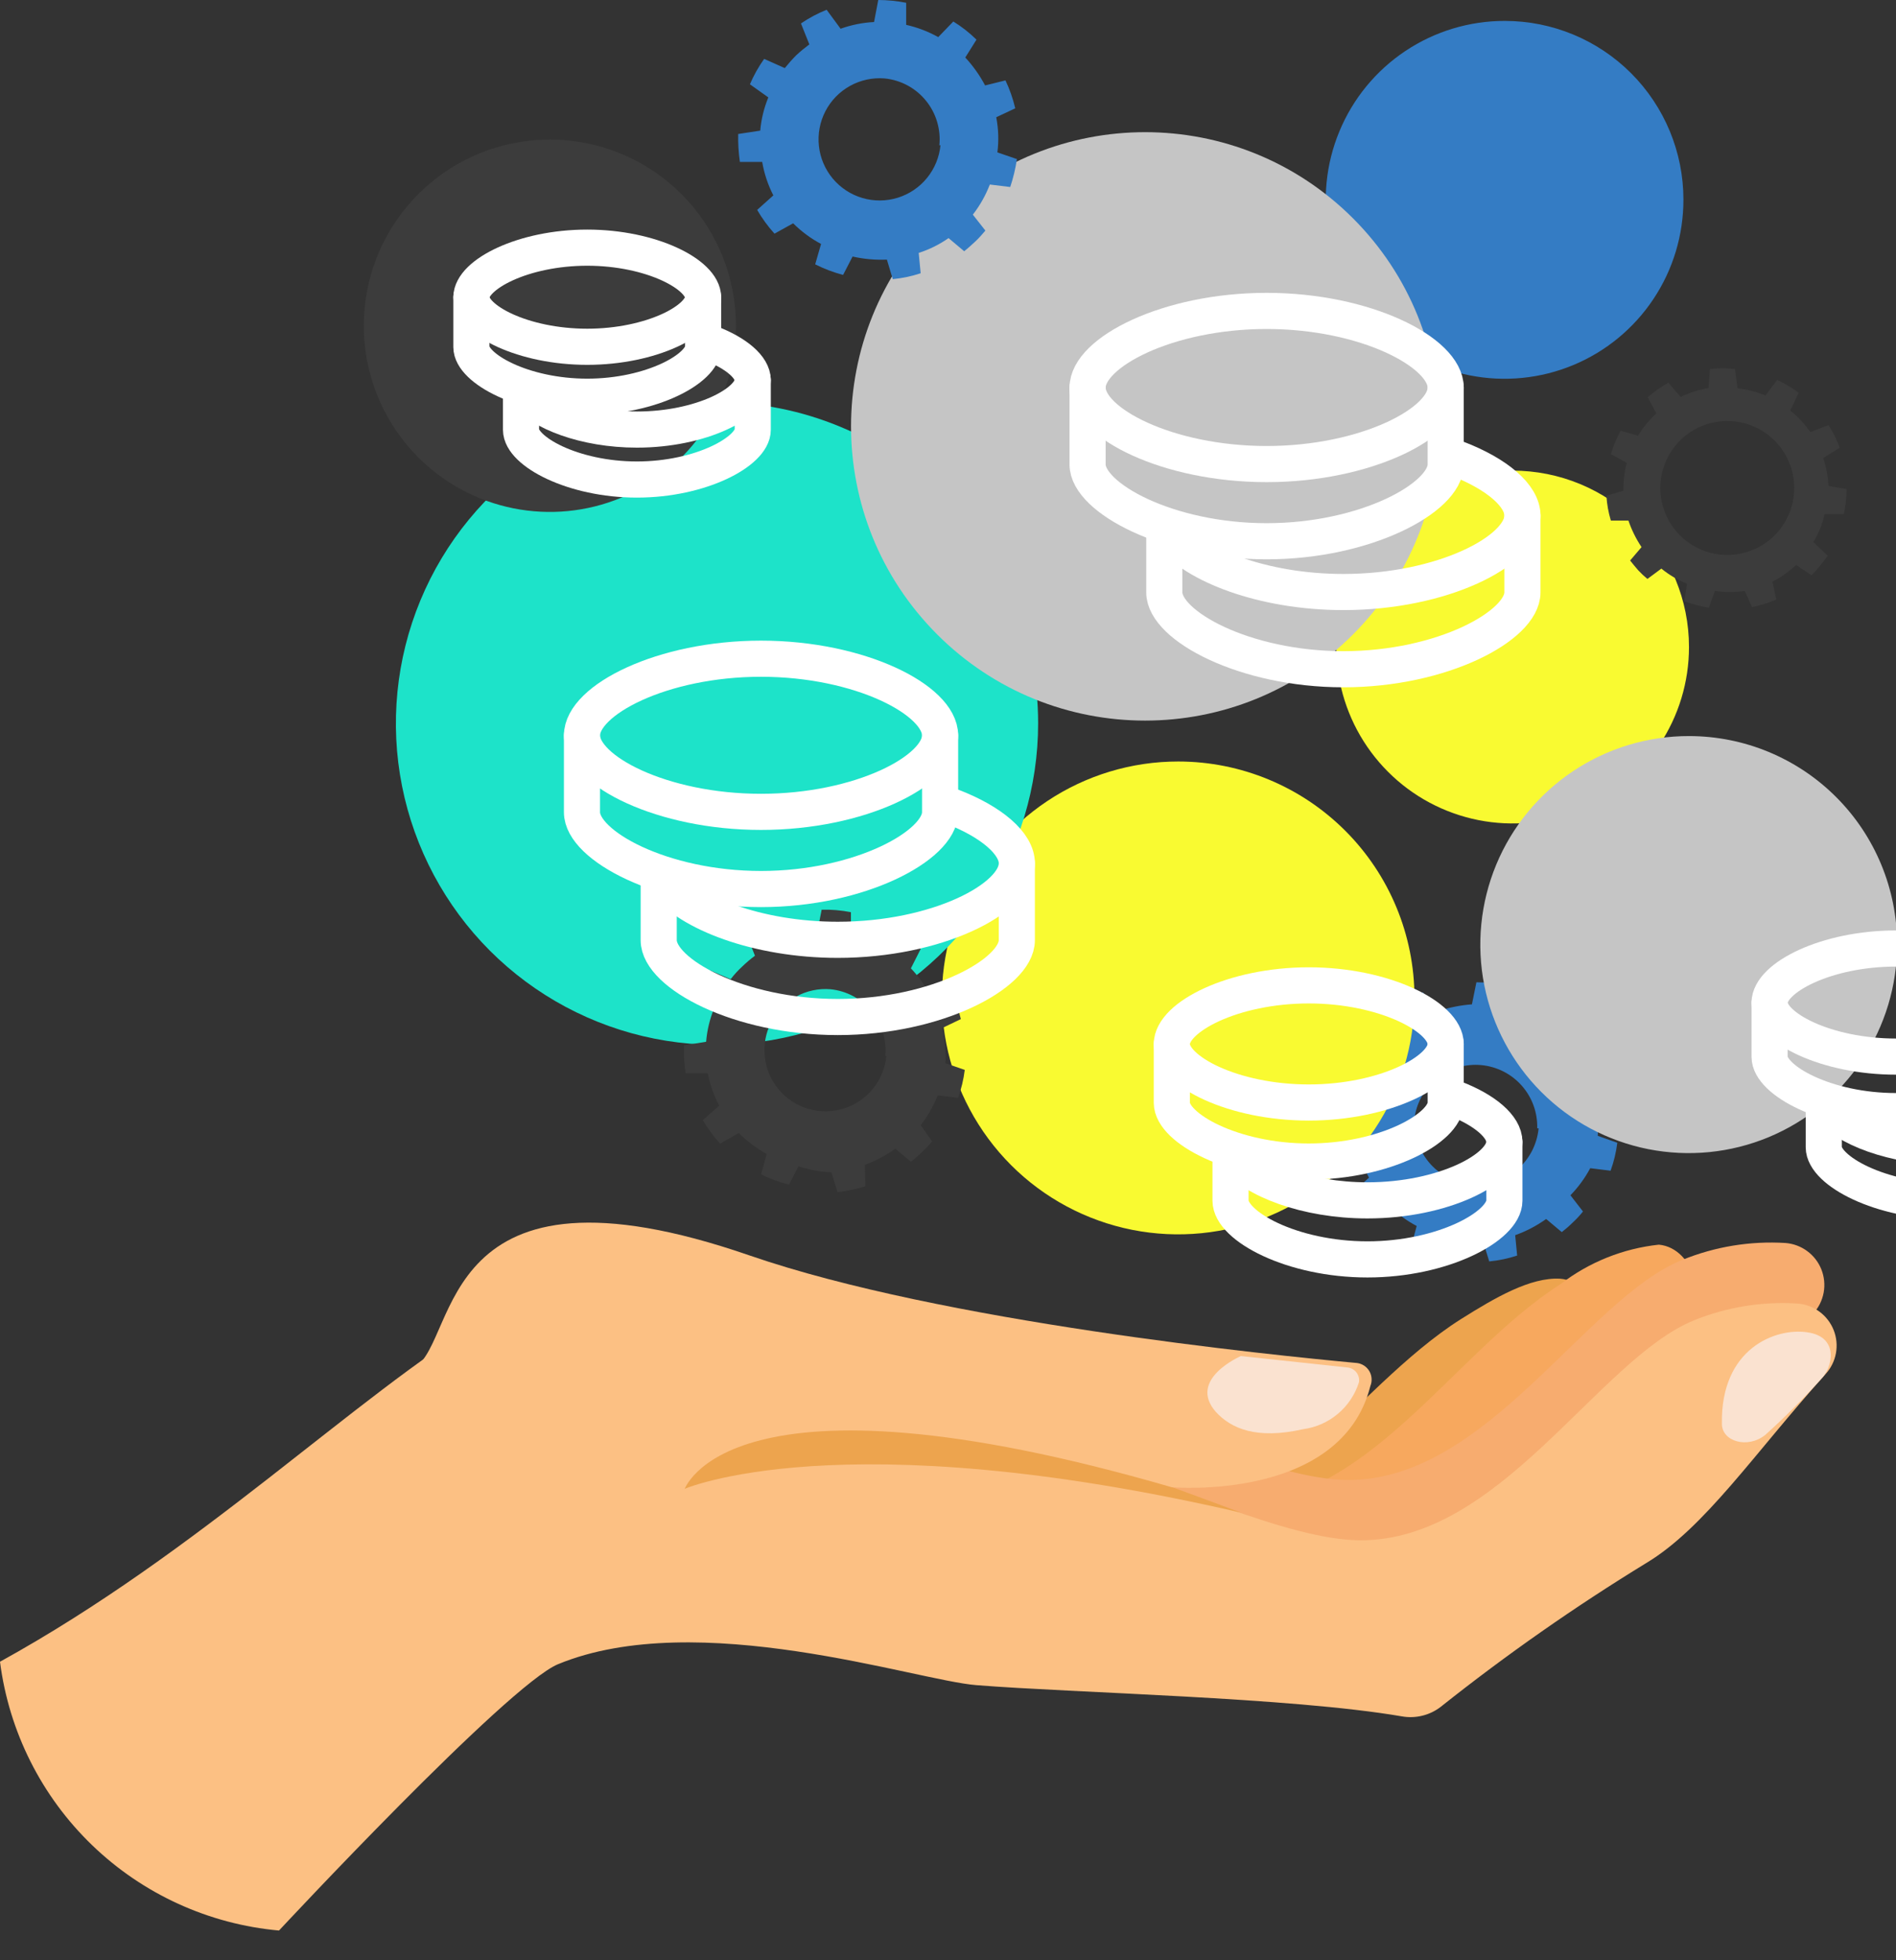
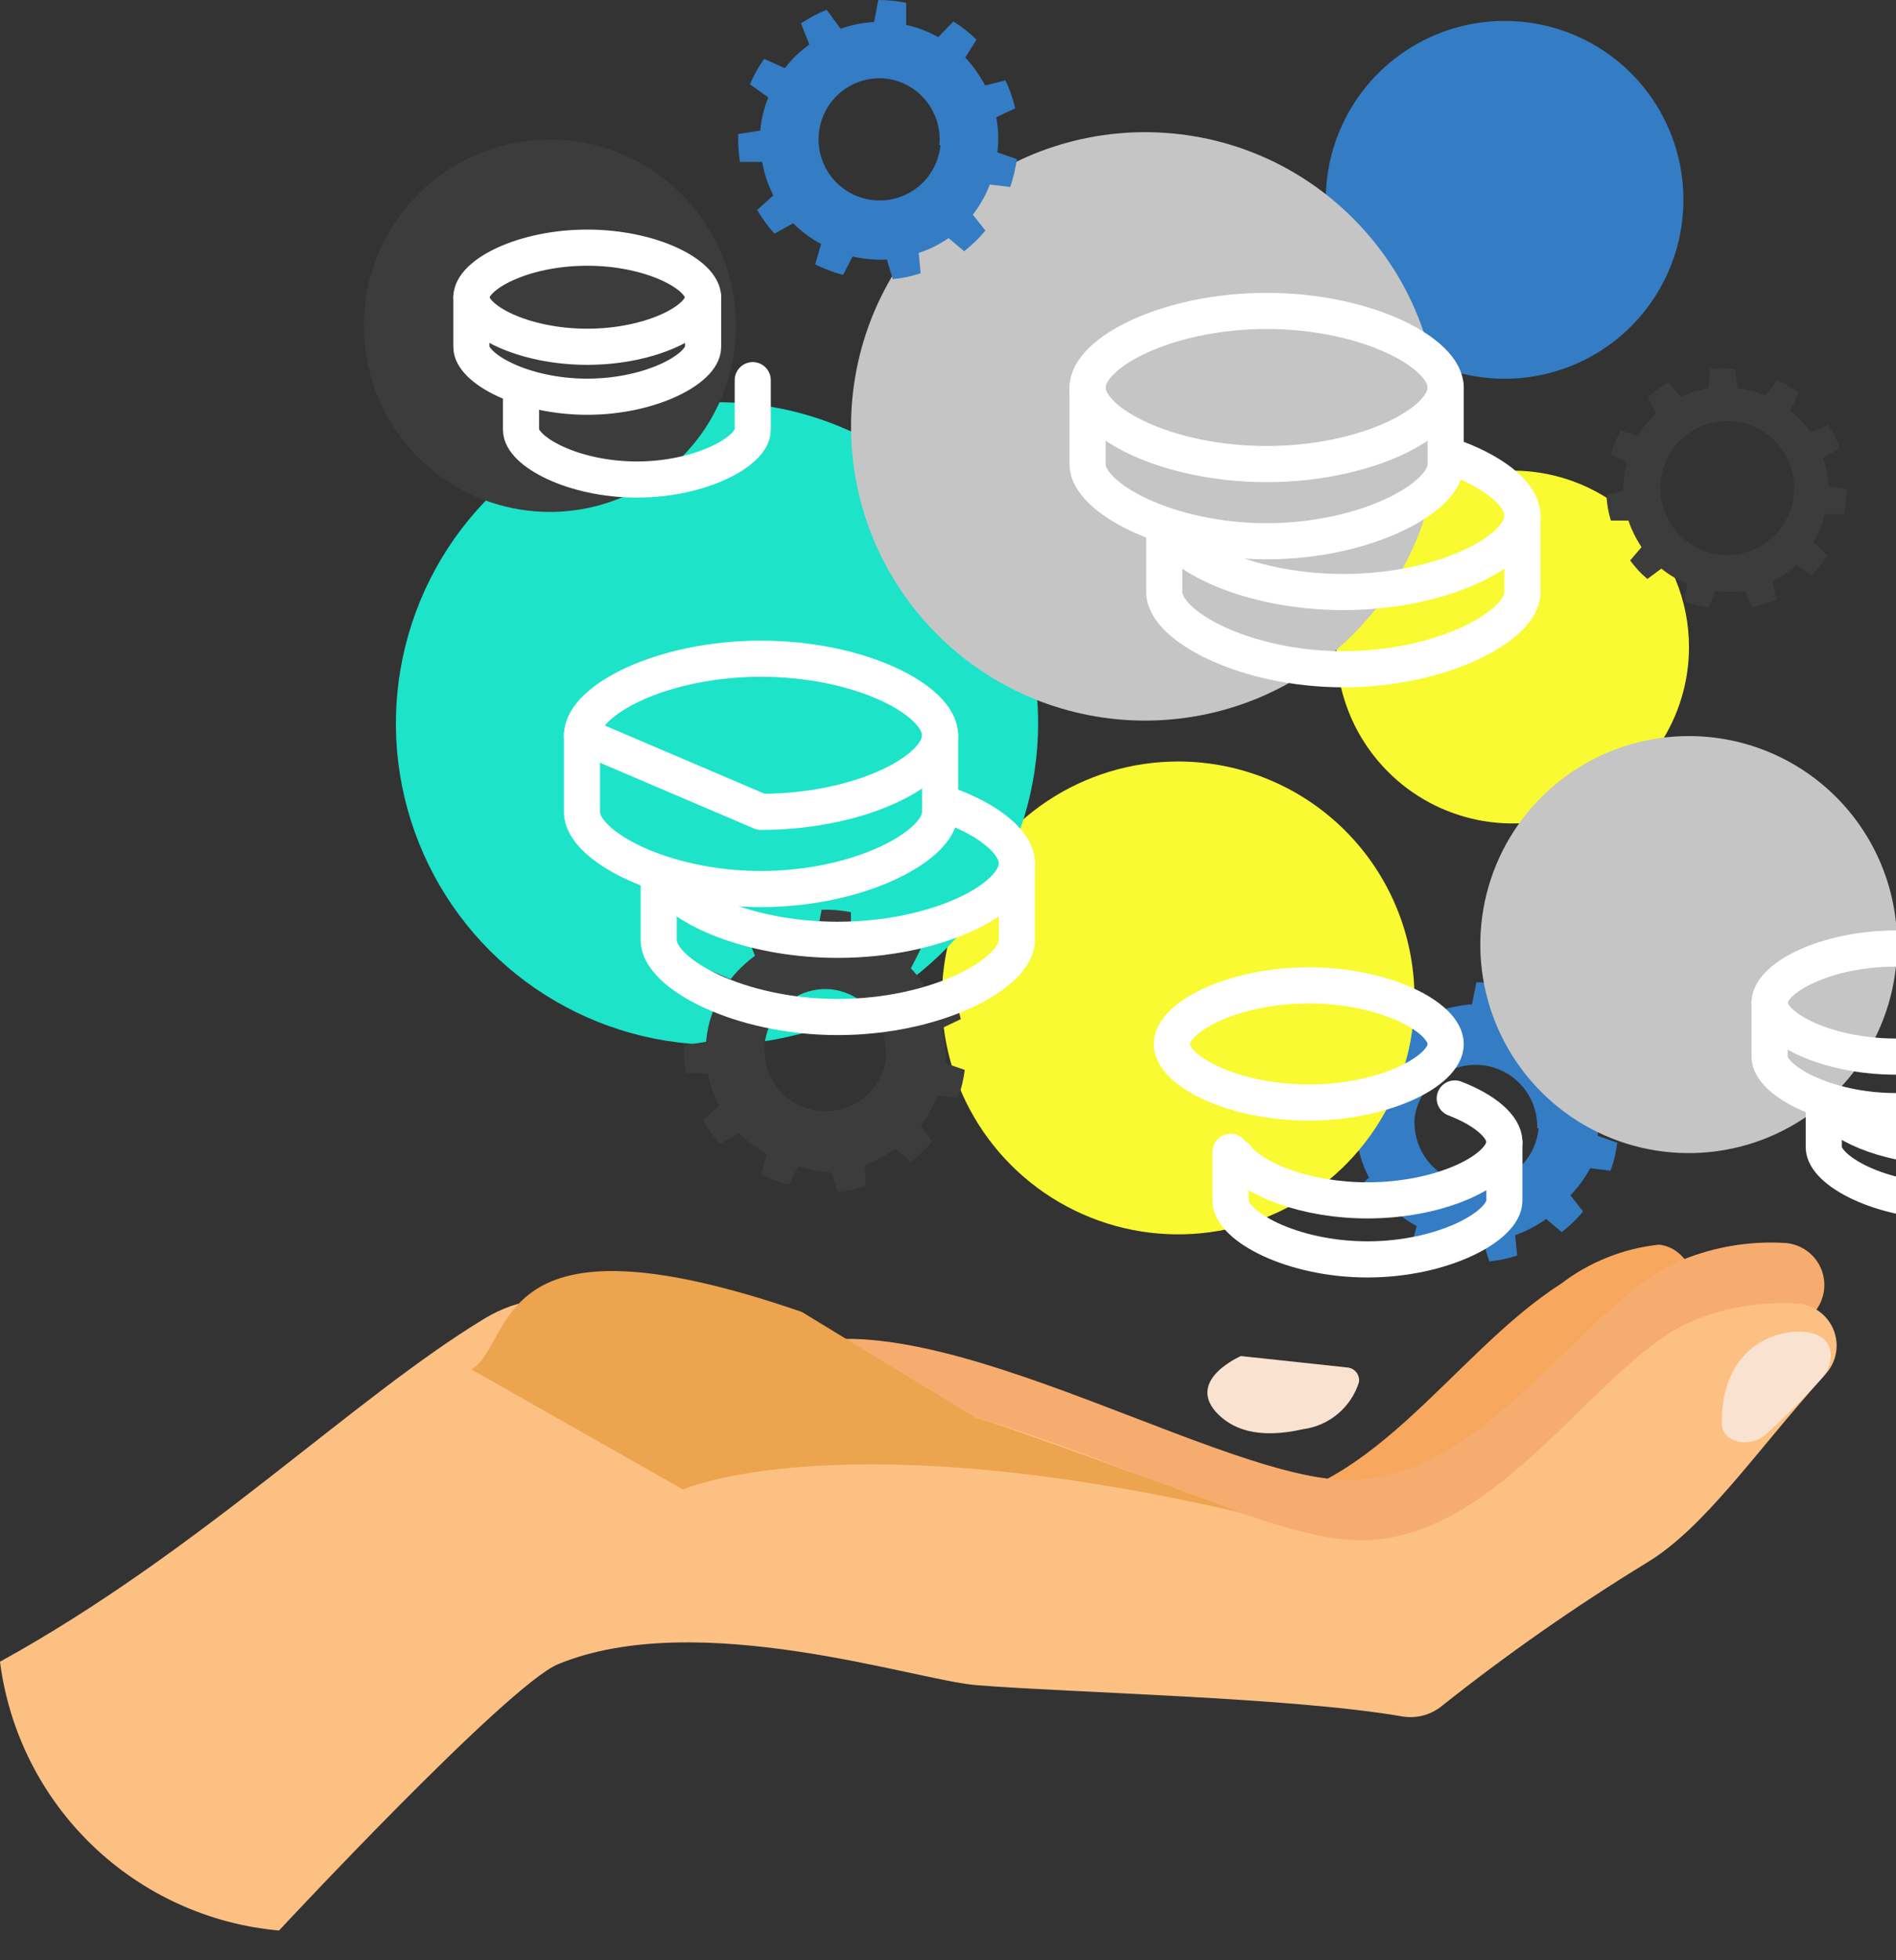
<svg xmlns="http://www.w3.org/2000/svg" width="60" height="62" viewBox="0 0 60 62" fill="none">
  <rect x="0" y="0" width="60" height="62" fill="#333333" stroke="none" />
  <g clip-path="url(#clip0_126_374)">
    <path d="M50.456 34.803L51.056 34.52C50.988 34.215 50.884 33.919 50.748 33.638L50.094 33.796C49.932 33.472 49.72 33.174 49.467 32.914L49.829 32.331C49.605 32.112 49.36 31.917 49.096 31.748L48.62 32.251C48.301 32.076 47.959 31.945 47.605 31.863V31.157C47.314 31.099 47.018 31.07 46.722 31.068L46.58 31.766C46.22 31.793 45.864 31.864 45.521 31.978L45.026 31.386C44.738 31.497 44.463 31.639 44.205 31.81L44.47 32.481C44.324 32.589 44.185 32.707 44.055 32.834C43.921 32.957 43.8 33.093 43.693 33.24L43.031 32.949C42.85 33.199 42.696 33.469 42.572 33.752L43.155 34.176C43.024 34.513 42.941 34.867 42.908 35.227L42.21 35.342C42.196 35.637 42.214 35.933 42.263 36.224H42.969C43.035 36.581 43.154 36.927 43.322 37.248L42.81 37.716C42.966 37.985 43.15 38.237 43.358 38.467L43.949 38.123C44.208 38.385 44.506 38.605 44.832 38.776L44.656 39.429C44.937 39.573 45.233 39.685 45.539 39.765L45.839 39.173C46.196 39.262 46.566 39.295 46.934 39.27L47.128 39.897C47.428 39.868 47.724 39.806 48.011 39.712L47.949 39.067C48.298 38.943 48.627 38.77 48.929 38.555L49.423 38.97C49.547 38.874 49.665 38.771 49.776 38.661C49.891 38.555 49.998 38.44 50.094 38.317L49.697 37.805C49.945 37.55 50.156 37.262 50.324 36.948L50.968 37.028C51.072 36.742 51.143 36.446 51.18 36.145L50.562 35.924C50.587 35.547 50.551 35.169 50.456 34.803ZM48.69 35.686C48.666 35.943 48.591 36.193 48.47 36.422C48.349 36.65 48.184 36.853 47.985 37.017C47.786 37.182 47.556 37.306 47.309 37.382C47.062 37.458 46.802 37.485 46.545 37.46C46.288 37.436 46.038 37.361 45.809 37.24C45.581 37.119 45.378 36.954 45.213 36.755C45.049 36.556 44.925 36.326 44.849 36.079C44.773 35.832 44.746 35.572 44.77 35.315C44.85 34.827 45.113 34.387 45.505 34.085C45.897 33.783 46.389 33.641 46.882 33.688C47.374 33.736 47.831 33.968 48.158 34.339C48.486 34.71 48.66 35.191 48.646 35.686H48.69Z" fill="#347CC4" />
    <path d="M53.273 6.312C53.274 7.433 52.944 8.528 52.322 9.46C51.701 10.392 50.818 11.119 49.783 11.548C48.749 11.977 47.61 12.09 46.511 11.872C45.413 11.654 44.404 11.115 43.612 10.323C42.82 9.531 42.281 8.522 42.062 7.423C41.844 6.325 41.957 5.186 42.387 4.152C42.816 3.117 43.543 2.233 44.475 1.612C45.407 0.991 46.502 0.66 47.622 0.662C49.121 0.662 50.558 1.257 51.618 2.317C52.677 3.377 53.273 4.814 53.273 6.312Z" fill="#347CC4" />
    <path d="M53.449 20.465C53.449 21.569 53.122 22.647 52.509 23.565C51.896 24.483 51.024 25.198 50.005 25.62C48.985 26.042 47.863 26.153 46.781 25.938C45.698 25.722 44.704 25.191 43.924 24.41C43.144 23.63 42.612 22.636 42.397 21.554C42.181 20.471 42.292 19.349 42.714 18.33C43.137 17.31 43.852 16.439 44.769 15.826C45.687 15.213 46.766 14.885 47.869 14.885C49.349 14.885 50.768 15.473 51.815 16.52C52.861 17.566 53.449 18.985 53.449 20.465Z" fill="#F9FA31" />
    <path d="M44.762 31.554C44.763 33.034 44.326 34.481 43.505 35.712C42.684 36.943 41.516 37.903 40.15 38.47C38.783 39.037 37.278 39.186 35.827 38.898C34.376 38.609 33.042 37.897 31.996 36.851C30.95 35.804 30.237 34.471 29.949 33.02C29.661 31.568 29.81 30.064 30.377 28.697C30.944 27.33 31.904 26.163 33.135 25.341C34.366 24.52 35.813 24.083 37.292 24.085C39.273 24.087 41.171 24.875 42.571 26.275C43.972 27.675 44.759 29.574 44.762 31.554Z" fill="#F9FA31" />
    <path d="M32.852 22.875C32.853 24.886 32.259 26.852 31.143 28.524C30.027 30.197 28.44 31.5 26.583 32.271C24.726 33.041 22.681 33.243 20.709 32.851C18.738 32.459 16.926 31.491 15.504 30.07C14.083 28.648 13.115 26.836 12.723 24.864C12.331 22.892 12.533 20.848 13.303 18.991C14.073 17.134 15.377 15.547 17.05 14.431C18.722 13.315 20.688 12.72 22.699 12.722C25.391 12.722 27.974 13.792 29.878 15.696C31.782 17.6 32.852 20.183 32.852 22.875Z" fill="#1DE3C9" />
    <path d="M42.817 20.066C46.451 16.432 46.451 10.54 42.817 6.906C39.183 3.272 33.291 3.272 29.657 6.906C26.023 10.54 26.023 16.432 29.657 20.066C33.291 23.7 39.183 23.7 42.817 20.066Z" fill="#C5C5C5" />
    <path d="M60.035 29.867C60.037 31.173 59.651 32.449 58.928 33.535C58.203 34.621 57.174 35.467 55.968 35.968C54.763 36.468 53.436 36.599 52.156 36.345C50.876 36.091 49.7 35.463 48.777 34.54C47.854 33.617 47.226 32.441 46.971 31.161C46.717 29.881 46.849 28.554 47.349 27.348C47.849 26.143 48.696 25.113 49.782 24.389C50.868 23.665 52.144 23.279 53.449 23.281C55.196 23.281 56.871 23.975 58.106 25.21C59.341 26.445 60.035 28.121 60.035 29.867Z" fill="#C5C5C5" />
    <path d="M57.864 15.371C57.848 15.07 57.792 14.773 57.696 14.488L58.217 14.161C58.128 13.91 58.009 13.67 57.864 13.446L57.29 13.667C57.2 13.54 57.103 13.419 56.998 13.305C56.892 13.19 56.777 13.084 56.654 12.987L56.919 12.422C56.706 12.265 56.478 12.129 56.239 12.016L55.868 12.51C55.586 12.392 55.289 12.315 54.985 12.281L54.906 11.672C54.642 11.641 54.375 11.641 54.111 11.672L54.067 12.272C53.761 12.326 53.464 12.421 53.184 12.554L52.796 12.104C52.564 12.236 52.345 12.39 52.142 12.563L52.416 13.075C52.191 13.283 51.995 13.521 51.834 13.782L51.286 13.623C51.158 13.858 51.054 14.107 50.977 14.364L51.48 14.638C51.405 14.926 51.37 15.223 51.374 15.521L50.836 15.68C50.852 15.946 50.899 16.21 50.977 16.466H51.533C51.634 16.762 51.773 17.044 51.948 17.304L51.586 17.728C51.666 17.834 51.754 17.931 51.842 18.037C51.933 18.135 52.03 18.226 52.134 18.311L52.575 17.984C52.819 18.184 53.093 18.345 53.387 18.461L53.299 19.017C53.551 19.11 53.811 19.178 54.076 19.22L54.27 18.69C54.584 18.735 54.901 18.735 55.215 18.69L55.444 19.203C55.708 19.15 55.965 19.07 56.212 18.964L56.089 18.399C56.362 18.258 56.615 18.08 56.839 17.869L57.325 18.196C57.513 18.005 57.684 17.798 57.837 17.578L57.387 17.145C57.551 16.872 57.67 16.574 57.74 16.262H58.349C58.406 16.001 58.435 15.735 58.437 15.468L57.864 15.371ZM54.738 17.552C54.32 17.567 53.906 17.458 53.55 17.238C53.194 17.019 52.91 16.699 52.735 16.319C52.56 15.938 52.502 15.515 52.568 15.101C52.634 14.688 52.82 14.303 53.104 13.996C53.388 13.689 53.757 13.472 54.164 13.374C54.571 13.276 54.998 13.301 55.391 13.445C55.784 13.589 56.125 13.847 56.372 14.184C56.619 14.523 56.76 14.926 56.778 15.344C56.789 15.623 56.746 15.902 56.65 16.164C56.553 16.426 56.406 16.667 56.217 16.872C56.027 17.077 55.799 17.243 55.545 17.359C55.291 17.476 55.017 17.541 54.738 17.552Z" fill="#3C3C3C" />
    <path d="M31.527 3.708L32.128 3.426C32.056 3.121 31.952 2.825 31.819 2.543L31.174 2.702C31.004 2.382 30.793 2.085 30.547 1.819L30.901 1.254C30.679 1.035 30.433 0.843 30.168 0.68L29.691 1.174C29.373 0.996 29.031 0.866 28.676 0.786V0.088C28.385 0.03 28.089 0.001 27.793 0L27.66 0.697C27.299 0.715 26.942 0.787 26.601 0.909L26.159 0.309C25.874 0.423 25.601 0.568 25.347 0.742L25.612 1.404C25.468 1.511 25.329 1.626 25.197 1.748C25.069 1.877 24.949 2.013 24.835 2.154L24.182 1.863C24.003 2.114 23.852 2.383 23.732 2.666L24.314 3.081C24.176 3.417 24.09 3.771 24.058 4.132L23.361 4.238C23.354 4.533 23.372 4.828 23.414 5.121H24.12C24.183 5.49 24.302 5.847 24.473 6.18L23.961 6.639C24.117 6.908 24.3 7.159 24.509 7.39L25.1 7.063C25.361 7.323 25.658 7.543 25.983 7.716L25.797 8.361C26.079 8.503 26.375 8.615 26.68 8.696L26.98 8.114C27.337 8.194 27.702 8.227 28.066 8.211L28.252 8.829C28.552 8.8 28.848 8.738 29.135 8.643L29.073 7.999C29.41 7.891 29.728 7.733 30.018 7.531L30.512 7.946C30.636 7.849 30.75 7.743 30.865 7.637C30.98 7.531 31.086 7.407 31.183 7.293L30.786 6.789C31.011 6.499 31.192 6.178 31.324 5.836L31.969 5.915C32.065 5.628 32.136 5.332 32.181 5.032L31.563 4.82C31.61 4.45 31.598 4.075 31.527 3.708ZM29.762 4.591C29.725 4.971 29.578 5.331 29.337 5.627C29.097 5.923 28.774 6.141 28.41 6.254C28.046 6.367 27.656 6.37 27.29 6.262C26.924 6.155 26.599 5.941 26.354 5.649C26.109 5.356 25.956 4.998 25.915 4.619C25.873 4.24 25.945 3.857 26.12 3.518C26.296 3.179 26.567 2.9 26.901 2.716C27.235 2.531 27.616 2.45 27.996 2.481C28.249 2.506 28.494 2.581 28.718 2.701C28.942 2.822 29.14 2.985 29.3 3.182C29.461 3.378 29.581 3.605 29.654 3.848C29.727 4.092 29.752 4.347 29.726 4.6L29.762 4.591Z" fill="#347CC4" />
    <path d="M29.815 32.516L30.406 32.233C30.337 31.93 30.236 31.634 30.106 31.351L29.453 31.509C29.285 31.188 29.075 30.891 28.826 30.627L29.135 30.017C28.914 29.802 28.671 29.61 28.411 29.444L27.934 29.947C27.62 29.767 27.281 29.637 26.928 29.558V28.852C26.623 28.791 26.312 28.764 26.001 28.773L25.868 29.461C25.51 29.486 25.157 29.558 24.818 29.673L24.447 29.135C24.161 29.251 23.886 29.393 23.626 29.558L23.891 30.229C23.747 30.334 23.612 30.45 23.484 30.574C23.352 30.695 23.231 30.828 23.122 30.971L22.46 30.688C22.285 30.941 22.134 31.21 22.01 31.492L22.593 31.907C22.459 32.24 22.375 32.591 22.346 32.949L21.648 33.063C21.633 33.359 21.651 33.655 21.701 33.946H22.398C22.467 34.304 22.589 34.649 22.761 34.97L22.24 35.429C22.398 35.693 22.581 35.942 22.787 36.171L23.378 35.836C23.641 36.096 23.938 36.319 24.261 36.498L24.085 37.142C24.366 37.283 24.662 37.393 24.968 37.469L25.268 36.886C25.604 36.999 25.955 37.065 26.31 37.08L26.504 37.707C26.803 37.67 27.098 37.608 27.387 37.522L27.369 36.842C27.712 36.717 28.036 36.545 28.331 36.33L28.826 36.745C28.95 36.649 29.068 36.546 29.179 36.436C29.292 36.331 29.398 36.219 29.497 36.1L29.135 35.588C29.36 35.301 29.541 34.983 29.673 34.644L30.318 34.723C30.422 34.438 30.493 34.142 30.53 33.84L29.921 33.628C29.936 33.255 29.901 32.88 29.815 32.516ZM28.049 33.399C28.013 33.779 27.865 34.139 27.625 34.435C27.384 34.731 27.061 34.949 26.697 35.062C26.333 35.175 25.944 35.178 25.578 35.07C25.212 34.963 24.886 34.749 24.641 34.457C24.396 34.164 24.244 33.806 24.202 33.427C24.16 33.047 24.232 32.665 24.407 32.326C24.583 31.987 24.855 31.708 25.188 31.524C25.522 31.339 25.903 31.257 26.283 31.289C26.792 31.34 27.26 31.591 27.584 31.986C27.909 32.382 28.063 32.89 28.014 33.399H28.049Z" fill="#3C3C3C" />
-     <path d="M49.37 40.444C48.434 40.392 47.322 41.036 46.227 41.725C42.758 43.923 40.047 48.726 35.633 48.682C33.611 48.682 30.335 47.251 27.06 46.033L26.707 49.512C28.328 49.878 29.926 50.341 31.492 50.898C34.196 51.852 36.963 52.616 39.773 53.184C42.007 51.789 45.212 48.77 50.2 43.225C50.951 42.378 50.483 40.515 49.37 40.444Z" fill="#EDA44E" />
    <path d="M34.662 49.785C37.369 50.743 40.139 51.513 42.952 52.089C45.177 50.694 48.381 47.675 53.379 42.122C54.12 41.301 53.643 39.473 52.496 39.367C51.365 39.488 50.289 39.919 49.388 40.612C45.909 42.828 43.261 47.675 38.846 47.587C34.432 47.498 24.058 40.753 20.085 44.002V43.958L19.723 46.792C24.805 47.189 29.82 48.194 34.662 49.785Z" fill="#F7A85E" />
    <path d="M38.52 48.964C41.22 49.919 43.984 50.683 46.792 51.251C49.026 49.856 52.416 47.057 57.387 41.539C57.554 41.354 57.666 41.127 57.711 40.881C57.756 40.636 57.73 40.383 57.639 40.151C57.547 39.92 57.392 39.718 57.191 39.571C56.99 39.422 56.752 39.334 56.504 39.314C55.385 39.245 54.266 39.429 53.228 39.853C50.182 41.08 47.048 46.845 42.634 46.81C38.219 46.775 27.846 39.976 23.882 43.225V43.172L23.599 46.024C28.672 46.405 33.681 47.392 38.52 48.964Z" fill="#F7AC6F" />
    <path d="M0 52.558C0.283 54.769 1.312 56.817 2.918 58.363C4.523 59.909 6.609 60.86 8.829 61.06C8.829 61.06 16.051 53.308 17.657 52.637C22.072 50.818 28.985 53.149 30.901 53.299C33.973 53.546 40.833 53.679 44.373 54.288C44.588 54.325 44.808 54.316 45.019 54.263C45.231 54.21 45.429 54.113 45.6 53.979C47.669 52.335 49.836 50.82 52.09 49.441C53.944 48.329 55.506 45.98 57.775 43.455C57.943 43.271 58.055 43.043 58.1 42.797C58.144 42.552 58.119 42.299 58.027 42.068C57.935 41.836 57.78 41.635 57.579 41.487C57.379 41.339 57.141 41.25 56.892 41.23C55.772 41.157 54.649 41.338 53.608 41.76C50.571 42.996 47.481 48.761 43.014 48.717C38.546 48.673 28.252 41.857 24.244 45.106C24.244 45.106 19.485 39.2 15.344 41.698C11.204 44.197 6.348 49.061 0 52.558Z" fill="#FCC083" />
    <path d="M30.901 44.859L25.374 41.495C15.441 38.069 16.333 42.431 14.921 43.314L21.613 47.11C21.613 47.11 26.548 44.903 39.27 47.843C39.297 47.843 31.289 44.885 30.901 44.859Z" fill="#EDA44E" />
-     <path d="M43.367 43.835C43.397 43.76 43.41 43.68 43.404 43.599C43.399 43.519 43.376 43.441 43.336 43.371C43.296 43.302 43.24 43.242 43.174 43.197C43.107 43.152 43.031 43.122 42.952 43.111C40.197 42.855 29.832 41.813 23.732 39.712C13.799 36.277 14.523 42.36 13.137 43.243L21.648 47.137C21.648 47.137 22.955 42.943 37.081 47.039C37.081 47.039 42.44 47.507 43.367 43.835Z" fill="#FCC083" />
    <path d="M39.27 42.89C39.27 42.89 37.566 43.623 38.476 44.656C38.952 45.177 39.756 45.539 41.239 45.203C41.644 45.149 42.025 44.98 42.337 44.718C42.65 44.455 42.881 44.109 43.005 43.72C43.014 43.665 43.011 43.609 42.997 43.556C42.983 43.502 42.959 43.452 42.925 43.408C42.891 43.364 42.849 43.328 42.8 43.301C42.751 43.274 42.698 43.258 42.643 43.252L39.27 42.89Z" fill="#FAE2D0" />
    <path d="M57.193 42.139C56.195 41.989 54.447 42.643 54.491 45.035C54.491 45.592 55.303 45.83 55.859 45.388C56.478 44.831 57.068 44.242 57.625 43.623C57.996 43.261 58.217 42.281 57.193 42.139Z" fill="#FAE2D0" />
    <path d="M23.29 10.312C23.288 11.477 22.941 12.615 22.293 13.582C21.644 14.55 20.724 15.303 19.647 15.747C18.57 16.191 17.386 16.306 16.244 16.077C15.102 15.848 14.054 15.286 13.231 14.461C12.409 13.636 11.85 12.586 11.624 11.444C11.399 10.301 11.517 9.117 11.964 8.042C12.412 6.966 13.168 6.048 14.137 5.402C15.107 4.756 16.246 4.413 17.41 4.415C18.184 4.416 18.949 4.569 19.663 4.866C20.377 5.163 21.026 5.598 21.572 6.146C22.118 6.693 22.55 7.343 22.845 8.058C23.14 8.773 23.291 9.539 23.29 10.312Z" fill="#3C3C3C" />
    <path d="M23.821 12.024V13.595C23.821 14.276 22.18 15.167 20.155 15.167C18.13 15.167 16.488 14.276 16.488 13.595V12.286" stroke="white" stroke-width="1.143" stroke-linecap="round" stroke-linejoin="round" />
-     <path d="M16.642 12.421C17.095 13.023 18.496 13.587 20.155 13.587C22.18 13.587 23.821 12.746 23.821 12.023C23.821 11.617 23.304 11.172 22.493 10.86" stroke="white" stroke-width="1.143" stroke-linecap="round" stroke-linejoin="round" />
    <path d="M22.25 9.405V10.976C22.25 11.657 20.608 12.548 18.583 12.548C16.558 12.548 14.917 11.657 14.917 10.976V9.405" stroke="white" stroke-width="1.143" stroke-linecap="round" stroke-linejoin="round" />
    <path fill-rule="evenodd" clip-rule="evenodd" d="M18.583 10.968C20.608 10.968 22.25 10.127 22.25 9.404C22.25 8.681 20.608 7.833 18.583 7.833C16.558 7.833 14.917 8.681 14.917 9.404C14.917 10.127 16.558 10.968 18.583 10.968Z" stroke="white" stroke-width="1.143" stroke-linecap="round" stroke-linejoin="round" />
    <path d="M32.178 27.31V29.738C32.178 30.791 29.642 32.167 26.512 32.167C23.382 32.167 20.845 30.791 20.845 29.738V27.714" stroke="white" stroke-width="1.143" stroke-linecap="round" stroke-linejoin="round" />
    <path d="M21.083 27.924C21.784 28.853 23.949 29.725 26.512 29.725C29.642 29.725 32.179 28.425 32.179 27.308C32.179 26.68 31.38 25.993 30.126 25.511" stroke="white" stroke-width="1.143" stroke-linecap="round" stroke-linejoin="round" />
    <path d="M29.75 23.262V25.691C29.75 26.743 27.213 28.119 24.083 28.119C20.954 28.119 18.417 26.743 18.417 25.691V23.262" stroke="white" stroke-width="1.143" stroke-linecap="round" stroke-linejoin="round" />
-     <path fill-rule="evenodd" clip-rule="evenodd" d="M24.083 25.678C27.213 25.678 29.75 24.378 29.75 23.26C29.75 22.142 27.213 20.834 24.083 20.834C20.954 20.834 18.417 22.142 18.417 23.26C18.417 24.378 20.954 25.678 24.083 25.678Z" stroke="white" stroke-width="1.143" stroke-linecap="round" stroke-linejoin="round" />
+     <path fill-rule="evenodd" clip-rule="evenodd" d="M24.083 25.678C27.213 25.678 29.75 24.378 29.75 23.26C29.75 22.142 27.213 20.834 24.083 20.834C20.954 20.834 18.417 22.142 18.417 23.26Z" stroke="white" stroke-width="1.143" stroke-linecap="round" stroke-linejoin="round" />
    <path d="M48.178 16.31V18.738C48.178 19.791 45.642 21.167 42.512 21.167C39.382 21.167 36.845 19.791 36.845 18.738V16.714" stroke="white" stroke-width="1.143" stroke-linecap="round" stroke-linejoin="round" />
    <path d="M37.083 16.924C37.783 17.853 39.949 18.725 42.512 18.725C45.642 18.725 48.179 17.425 48.179 16.308C48.179 15.681 47.38 14.993 46.126 14.511" stroke="white" stroke-width="1.143" stroke-linecap="round" stroke-linejoin="round" />
    <path d="M45.75 12.262V14.691C45.75 15.743 43.213 17.119 40.083 17.119C36.954 17.119 34.417 15.743 34.417 14.691V12.262" stroke="white" stroke-width="1.143" stroke-linecap="round" stroke-linejoin="round" />
    <path fill-rule="evenodd" clip-rule="evenodd" d="M40.083 14.678C43.213 14.678 45.75 13.378 45.75 12.26C45.75 11.143 43.213 9.834 40.083 9.834C36.954 9.834 34.417 11.143 34.417 12.26C34.417 13.378 36.954 14.678 40.083 14.678Z" stroke="white" stroke-width="1.143" stroke-linecap="round" stroke-linejoin="round" />
    <path d="M65.714 34.571V36.286C65.714 37.028 63.923 38 61.714 38C59.505 38 57.714 37.028 57.714 36.286V34.857" stroke="white" stroke-width="1.143" stroke-linecap="round" stroke-linejoin="round" />
    <path d="M57.882 35.005C58.377 35.661 59.905 36.277 61.714 36.277C63.923 36.277 65.714 35.359 65.714 34.57C65.714 34.127 65.15 33.642 64.265 33.302" stroke="white" stroke-width="1.143" stroke-linecap="round" stroke-linejoin="round" />
    <path d="M64 31.714V33.429C64 34.172 62.209 35.143 60 35.143C57.791 35.143 56 34.172 56 33.429V31.714" stroke="white" stroke-width="1.143" stroke-linecap="round" stroke-linejoin="round" />
    <path fill-rule="evenodd" clip-rule="evenodd" d="M60 33.419C62.209 33.419 64 32.502 64 31.713C64 30.924 62.209 30 60 30C57.791 30 56 30.924 56 31.713C56 32.502 57.791 33.419 60 33.419Z" stroke="white" stroke-width="1.143" stroke-linecap="round" stroke-linejoin="round" />
    <path d="M47.607 36.119V37.976C47.607 38.781 45.667 39.833 43.274 39.833C40.881 39.833 38.941 38.781 38.941 37.976V36.428" stroke="white" stroke-width="1.143" stroke-linecap="round" stroke-linejoin="round" />
    <path d="M39.123 36.589C39.658 37.299 41.314 37.966 43.274 37.966C45.667 37.966 47.607 36.972 47.607 36.117C47.607 35.638 46.996 35.112 46.037 34.743" stroke="white" stroke-width="1.143" stroke-linecap="round" stroke-linejoin="round" />
-     <path d="M45.75 33.023V34.881C45.75 35.685 43.81 36.738 41.417 36.738C39.023 36.738 37.083 35.685 37.083 34.881V33.023" stroke="white" stroke-width="1.143" stroke-linecap="round" stroke-linejoin="round" />
    <path fill-rule="evenodd" clip-rule="evenodd" d="M41.417 34.871C43.81 34.871 45.75 33.877 45.75 33.022C45.75 32.167 43.81 31.166 41.417 31.166C39.023 31.166 37.083 32.167 37.083 33.022C37.083 33.877 39.023 34.871 41.417 34.871Z" stroke="white" stroke-width="1.143" stroke-linecap="round" stroke-linejoin="round" />
  </g>
  <defs>
    <clipPath id="clip0_126_374">
      <rect width="60" height="61.059" fill="white" />
    </clipPath>
  </defs>
</svg>